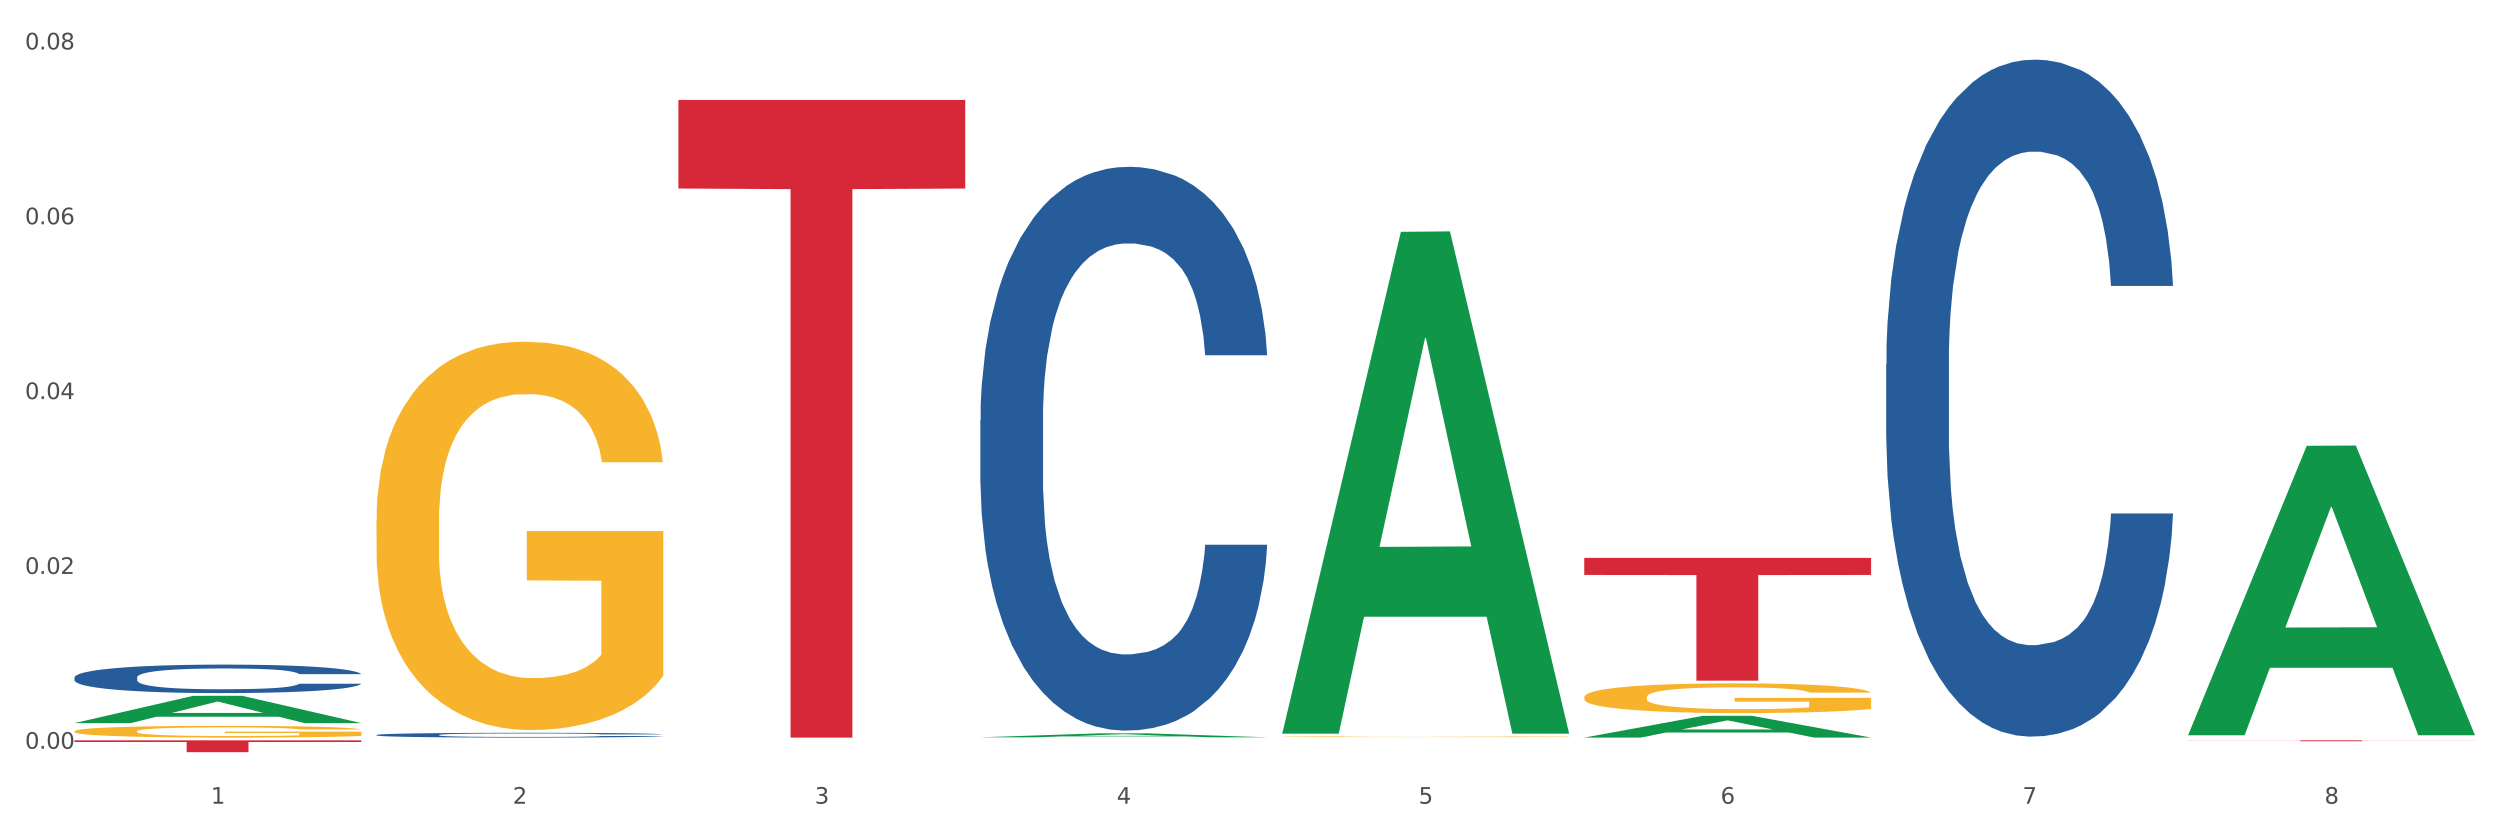
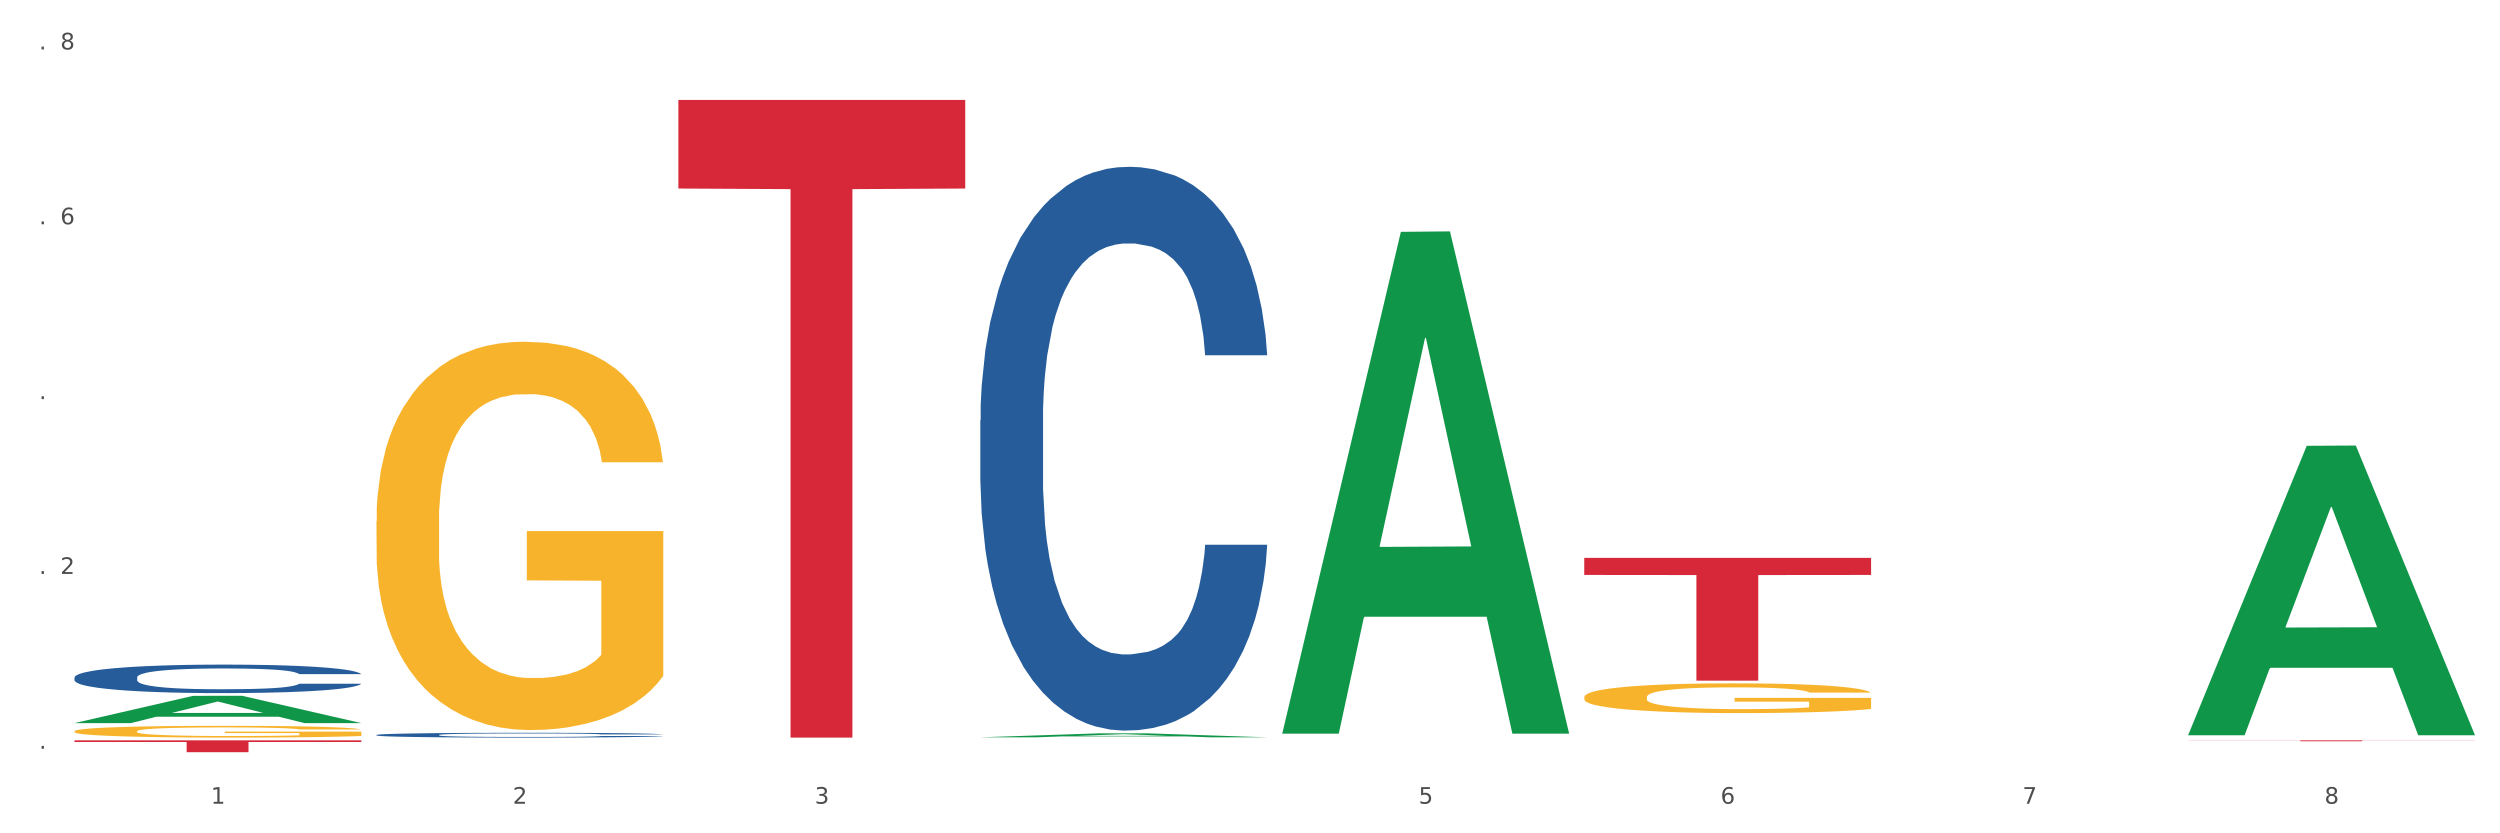
<svg xmlns="http://www.w3.org/2000/svg" xmlns:xlink="http://www.w3.org/1999/xlink" width="1080pt" height="360pt" viewBox="0 0 1080 360" version="1.1">
  <rect x="0" y="0" width="1080" height="360" fill="#333333" stroke="none" />
  <defs>
    <style type="text/css">*{stroke-linejoin: round; stroke-linecap: butt}</style>
  </defs>
  <g id="figure_1">
    <g id="patch_1">
      <path d="M 0 360  L 1080 360  L 1080 0  L 0 0  z " style="fill: #ffffff; stroke: #ffffff; stroke-linejoin: miter" />
    </g>
    <g id="axes_1">
      <g id="matplotlib.axis_1">
        <g id="xtick_1">
          <g id="text_1">
            <g style="fill: #4d4d4d" transform="translate(91.082 347.204) scale(0.096 -0.096)">
              <defs>
                <path id="DejaVuSans-31" d="M 794 531  L 1825 531  L 1825 4091  L 703 3866  L 703 4441  L 1819 4666  L 2450 4666  L 2450 531  L 3481 531  L 3481 0  L 794 0  L 794 531  z " transform="scale(0.016)" />
              </defs>
              <use xlink:href="#DejaVuSans-31" />
            </g>
          </g>
        </g>
        <g id="xtick_2">
          <g id="text_2">
            <g style="fill: #4d4d4d" transform="translate(221.525 347.204) scale(0.096 -0.096)">
              <defs>
                <path id="DejaVuSans-32" d="M 1228 531  L 3431 531  L 3431 0  L 469 0  L 469 531  Q 828 903 1448 1529  Q 2069 2156 2228 2338  Q 2531 2678 2651 2914  Q 2772 3150 2772 3378  Q 2772 3750 2511 3984  Q 2250 4219 1831 4219  Q 1534 4219 1204 4116  Q 875 4013 500 3803  L 500 4441  Q 881 4594 1212 4672  Q 1544 4750 1819 4750  Q 2544 4750 2975 4387  Q 3406 4025 3406 3419  Q 3406 3131 3298 2873  Q 3191 2616 2906 2266  Q 2828 2175 2409 1742  Q 1991 1309 1228 531  z " transform="scale(0.016)" />
              </defs>
              <use xlink:href="#DejaVuSans-32" />
            </g>
          </g>
        </g>
        <g id="xtick_3">
          <g id="text_3">
            <g style="fill: #4d4d4d" transform="translate(351.968 347.204) scale(0.096 -0.096)">
              <defs>
                <path id="DejaVuSans-33" d="M 2597 2516  Q 3050 2419 3304 2112  Q 3559 1806 3559 1356  Q 3559 666 3084 287  Q 2609 -91 1734 -91  Q 1441 -91 1130 -33  Q 819 25 488 141  L 488 750  Q 750 597 1062 519  Q 1375 441 1716 441  Q 2309 441 2620 675  Q 2931 909 2931 1356  Q 2931 1769 2642 2001  Q 2353 2234 1838 2234  L 1294 2234  L 1294 2753  L 1863 2753  Q 2328 2753 2575 2939  Q 2822 3125 2822 3475  Q 2822 3834 2567 4026  Q 2313 4219 1838 4219  Q 1578 4219 1281 4162  Q 984 4106 628 3988  L 628 4550  Q 988 4650 1302 4700  Q 1616 4750 1894 4750  Q 2613 4750 3031 4423  Q 3450 4097 3450 3541  Q 3450 3153 3228 2886  Q 3006 2619 2597 2516  z " transform="scale(0.016)" />
              </defs>
              <use xlink:href="#DejaVuSans-33" />
            </g>
          </g>
        </g>
        <g id="xtick_4">
          <g id="text_4">
            <g style="fill: #4d4d4d" transform="translate(482.412 347.204) scale(0.096 -0.096)">
              <defs>
-                 <path id="DejaVuSans-34" d="M 2419 4116  L 825 1625  L 2419 1625  L 2419 4116  z M 2253 4666  L 3047 4666  L 3047 1625  L 3713 1625  L 3713 1100  L 3047 1100  L 3047 0  L 2419 0  L 2419 1100  L 313 1100  L 313 1709  L 2253 4666  z " transform="scale(0.016)" />
-               </defs>
+                 </defs>
              <use xlink:href="#DejaVuSans-34" />
            </g>
          </g>
        </g>
        <g id="xtick_5">
          <g id="text_5">
            <g style="fill: #4d4d4d" transform="translate(612.855 347.204) scale(0.096 -0.096)">
              <defs>
                <path id="DejaVuSans-35" d="M 691 4666  L 3169 4666  L 3169 4134  L 1269 4134  L 1269 2991  Q 1406 3038 1543 3061  Q 1681 3084 1819 3084  Q 2600 3084 3056 2656  Q 3513 2228 3513 1497  Q 3513 744 3044 326  Q 2575 -91 1722 -91  Q 1428 -91 1123 -41  Q 819 9 494 109  L 494 744  Q 775 591 1075 516  Q 1375 441 1709 441  Q 2250 441 2565 725  Q 2881 1009 2881 1497  Q 2881 1984 2565 2268  Q 2250 2553 1709 2553  Q 1456 2553 1204 2497  Q 953 2441 691 2322  L 691 4666  z " transform="scale(0.016)" />
              </defs>
              <use xlink:href="#DejaVuSans-35" />
            </g>
          </g>
        </g>
        <g id="xtick_6">
          <g id="text_6">
            <g style="fill: #4d4d4d" transform="translate(743.299 347.204) scale(0.096 -0.096)">
              <defs>
                <path id="DejaVuSans-36" d="M 2113 2584  Q 1688 2584 1439 2293  Q 1191 2003 1191 1497  Q 1191 994 1439 701  Q 1688 409 2113 409  Q 2538 409 2786 701  Q 3034 994 3034 1497  Q 3034 2003 2786 2293  Q 2538 2584 2113 2584  z M 3366 4563  L 3366 3988  Q 3128 4100 2886 4159  Q 2644 4219 2406 4219  Q 1781 4219 1451 3797  Q 1122 3375 1075 2522  Q 1259 2794 1537 2939  Q 1816 3084 2150 3084  Q 2853 3084 3261 2657  Q 3669 2231 3669 1497  Q 3669 778 3244 343  Q 2819 -91 2113 -91  Q 1303 -91 875 529  Q 447 1150 447 2328  Q 447 3434 972 4092  Q 1497 4750 2381 4750  Q 2619 4750 2861 4703  Q 3103 4656 3366 4563  z " transform="scale(0.016)" />
              </defs>
              <use xlink:href="#DejaVuSans-36" />
            </g>
          </g>
        </g>
        <g id="xtick_7">
          <g id="text_7">
            <g style="fill: #4d4d4d" transform="translate(873.742 347.204) scale(0.096 -0.096)">
              <defs>
                <path id="DejaVuSans-37" d="M 525 4666  L 3525 4666  L 3525 4397  L 1831 0  L 1172 0  L 2766 4134  L 525 4134  L 525 4666  z " transform="scale(0.016)" />
              </defs>
              <use xlink:href="#DejaVuSans-37" />
            </g>
          </g>
        </g>
        <g id="xtick_8">
          <g id="text_8">
            <g style="fill: #4d4d4d" transform="translate(1004.185 347.204) scale(0.096 -0.096)">
              <defs>
                <path id="DejaVuSans-38" d="M 2034 2216  Q 1584 2216 1326 1975  Q 1069 1734 1069 1313  Q 1069 891 1326 650  Q 1584 409 2034 409  Q 2484 409 2743 651  Q 3003 894 3003 1313  Q 3003 1734 2745 1975  Q 2488 2216 2034 2216  z M 1403 2484  Q 997 2584 770 2862  Q 544 3141 544 3541  Q 544 4100 942 4425  Q 1341 4750 2034 4750  Q 2731 4750 3128 4425  Q 3525 4100 3525 3541  Q 3525 3141 3298 2862  Q 3072 2584 2669 2484  Q 3125 2378 3379 2068  Q 3634 1759 3634 1313  Q 3634 634 3220 271  Q 2806 -91 2034 -91  Q 1263 -91 848 271  Q 434 634 434 1313  Q 434 1759 690 2068  Q 947 2378 1403 2484  z M 1172 3481  Q 1172 3119 1398 2916  Q 1625 2713 2034 2713  Q 2441 2713 2670 2916  Q 2900 3119 2900 3481  Q 2900 3844 2670 4047  Q 2441 4250 2034 4250  Q 1625 4250 1398 4047  Q 1172 3844 1172 3481  z " transform="scale(0.016)" />
              </defs>
              <use xlink:href="#DejaVuSans-38" />
            </g>
          </g>
        </g>
        <g id="xtick_9" />
        <g id="xtick_10" />
        <g id="xtick_11" />
        <g id="xtick_12" />
        <g id="xtick_13" />
        <g id="xtick_14" />
        <g id="xtick_15" />
      </g>
      <g id="matplotlib.axis_2">
        <g id="ytick_1">
          <g id="text_9">
            <g style="fill: #4d4d4d" transform="translate(10.8 323.466) scale(0.096 -0.096)">
              <defs>
-                 <path id="DejaVuSans-30" d="M 2034 4250  Q 1547 4250 1301 3770  Q 1056 3291 1056 2328  Q 1056 1369 1301 889  Q 1547 409 2034 409  Q 2525 409 2770 889  Q 3016 1369 3016 2328  Q 3016 3291 2770 3770  Q 2525 4250 2034 4250  z M 2034 4750  Q 2819 4750 3233 4129  Q 3647 3509 3647 2328  Q 3647 1150 3233 529  Q 2819 -91 2034 -91  Q 1250 -91 836 529  Q 422 1150 422 2328  Q 422 3509 836 4129  Q 1250 4750 2034 4750  z " transform="scale(0.016)" />
                <path id="DejaVuSans-2e" d="M 684 794  L 1344 794  L 1344 0  L 684 0  L 684 794  z " transform="scale(0.016)" />
              </defs>
              <use xlink:href="#DejaVuSans-30" />
              <use xlink:href="#DejaVuSans-2e" transform="translate(63.623 0)" />
              <use xlink:href="#DejaVuSans-30" transform="translate(95.41 0)" />
              <use xlink:href="#DejaVuSans-30" transform="translate(159.033 0)" />
            </g>
          </g>
        </g>
        <g id="ytick_2">
          <g id="text_10">
            <g style="fill: #4d4d4d" transform="translate(10.8 247.939) scale(0.096 -0.096)">
              <use xlink:href="#DejaVuSans-30" />
              <use xlink:href="#DejaVuSans-2e" transform="translate(63.623 0)" />
              <use xlink:href="#DejaVuSans-30" transform="translate(95.41 0)" />
              <use xlink:href="#DejaVuSans-32" transform="translate(159.033 0)" />
            </g>
          </g>
        </g>
        <g id="ytick_3">
          <g id="text_11">
            <g style="fill: #4d4d4d" transform="translate(10.8 172.413) scale(0.096 -0.096)">
              <use xlink:href="#DejaVuSans-30" />
              <use xlink:href="#DejaVuSans-2e" transform="translate(63.623 0)" />
              <use xlink:href="#DejaVuSans-30" transform="translate(95.41 0)" />
              <use xlink:href="#DejaVuSans-34" transform="translate(159.033 0)" />
            </g>
          </g>
        </g>
        <g id="ytick_4">
          <g id="text_12">
            <g style="fill: #4d4d4d" transform="translate(10.8 96.886) scale(0.096 -0.096)">
              <use xlink:href="#DejaVuSans-30" />
              <use xlink:href="#DejaVuSans-2e" transform="translate(63.623 0)" />
              <use xlink:href="#DejaVuSans-30" transform="translate(95.41 0)" />
              <use xlink:href="#DejaVuSans-36" transform="translate(159.033 0)" />
            </g>
          </g>
        </g>
        <g id="ytick_5">
          <g id="text_13">
            <g style="fill: #4d4d4d" transform="translate(10.8 21.36) scale(0.096 -0.096)">
              <use xlink:href="#DejaVuSans-30" />
              <use xlink:href="#DejaVuSans-2e" transform="translate(63.623 0)" />
              <use xlink:href="#DejaVuSans-30" transform="translate(95.41 0)" />
              <use xlink:href="#DejaVuSans-38" transform="translate(159.033 0)" />
            </g>
          </g>
        </g>
        <g id="ytick_6" />
        <g id="ytick_7" />
        <g id="ytick_8" />
        <g id="ytick_9" />
      </g>
      <g id="PolyCollection_1">
        <path d="M 32.175 312.362  L 32.303 312.35  L 83.404 300.603  L 104.611 300.592  L 156.096 312.384  L 131.567 312.384  L 120.453 309.638  L 67.691 309.638  L 67.307 309.682  L 56.576 312.384  L 32.175 312.384  L 32.175 312.362  L 74.334 307.999  L 113.81 307.988  L 94.263 303.106  L 94.008 303.083  L 93.752 303.117  L 74.206 307.988  L 74.334 307.999  L 32.175 312.362  z " clip-path="url(#pffe851928d)" style="fill: #109648" />
        <path d="M 162.618 225.141  L 162.765 224.988  L 162.765 219.472  L 163.057 214.722  L 164.52 203.231  L 166.715 193.731  L 168.324 188.675  L 169.934 184.538  L 171.836 180.401  L 174.177 176.111  L 178.419 169.828  L 181.053 166.611  L 184.272 163.24  L 190.124 158.337  L 194.367 155.579  L 198.756 153.281  L 205.925 150.523  L 210.607 149.297  L 215.581 148.377  L 221.58 147.765  L 226.115 147.611  L 236.064 148.071  L 244.55 149.45  L 248.646 150.523  L 253.913 152.361  L 256.693 153.587  L 261.229 156.039  L 265.91 159.256  L 269.129 162.014  L 273.957 167.224  L 277.615 172.433  L 280.98 178.869  L 282.736 183.312  L 284.052 187.449  L 285.223 192.199  L 286.393 199.707  L 260.058 199.707  L 259.034 194.344  L 257.425 189.288  L 255.084 184.385  L 253.036 181.32  L 249.524 177.49  L 246.305 175.038  L 242.94 173.199  L 238.844 171.667  L 235.625 170.901  L 231.09 170.288  L 222.165 170.441  L 216.166 171.667  L 212.07 173.199  L 209.436 174.578  L 207.095 176.111  L 204.462 178.256  L 201.389 181.473  L 199.195 184.385  L 197 188.062  L 195.245 191.739  L 193.635 196.029  L 192.319 200.626  L 191.294 205.376  L 190.417 211.198  L 189.685 220.851  L 189.685 241.843  L 189.978 246.592  L 190.709 252.875  L 191.587 257.624  L 193.05 263.294  L 194.367 267.124  L 196.854 272.64  L 199.634 277.237  L 201.828 280.148  L 204.023 282.6  L 207.827 285.97  L 212.07 288.728  L 215.727 290.414  L 220.702 291.946  L 224.067 292.559  L 226.993 292.865  L 234.162 292.865  L 239.283 292.406  L 244.989 291.333  L 249.378 289.954  L 253.036 288.269  L 257.132 285.511  L 259.766 282.906  L 259.766 250.883  L 227.578 250.729  L 227.578 229.432  L 286.54 229.432  L 286.54 291.946  L 284.052 295.164  L 281.273 298.075  L 278.346 300.68  L 273.957 303.897  L 268.69 306.962  L 264.008 309.107  L 259.034 310.946  L 253.182 312.631  L 245.574 314.163  L 240.892 314.776  L 235.04 315.236  L 228.164 315.389  L 222.165 315.083  L 216.313 314.316  L 210.168 312.937  L 204.169 310.946  L 199.634 308.954  L 195.098 306.502  L 190.27 303.284  L 186.466 300.22  L 183.54 297.462  L 180.321 293.938  L 176.81 289.341  L 174.177 285.204  L 171.836 280.914  L 169.348 275.398  L 167.593 270.648  L 165.837 264.673  L 164.813 260.229  L 163.643 253.334  L 162.765 243.681  L 162.618 225.141  z " clip-path="url(#pffe851928d)" style="fill: #f7b32b" />
-         <path d="M 553.949 318.269  L 554.095 318.269  L 554.095 318.259  L 554.388 318.249  L 555.851 318.227  L 558.045 318.209  L 559.655 318.2  L 561.264 318.192  L 563.166 318.184  L 565.507 318.176  L 569.75 318.163  L 572.383 318.157  L 575.602 318.151  L 581.454 318.141  L 585.697 318.136  L 590.086 318.132  L 597.255 318.127  L 601.937 318.124  L 606.911 318.122  L 612.91 318.121  L 617.445 318.121  L 627.394 318.122  L 635.88 318.124  L 639.977 318.127  L 645.244 318.13  L 648.023 318.132  L 652.559 318.137  L 657.241 318.143  L 660.459 318.149  L 665.287 318.158  L 668.945 318.168  L 672.31 318.181  L 674.066 318.189  L 675.383 318.197  L 676.553 318.206  L 677.724 318.221  L 651.388 318.221  L 650.364 318.21  L 648.755 318.201  L 646.414 318.191  L 644.366 318.185  L 640.854 318.178  L 637.636 318.173  L 634.271 318.17  L 630.174 318.167  L 626.955 318.166  L 622.42 318.164  L 613.495 318.165  L 607.497 318.167  L 603.4 318.17  L 600.767 318.173  L 598.426 318.176  L 595.792 318.18  L 592.72 318.186  L 590.525 318.191  L 588.331 318.198  L 586.575 318.205  L 584.965 318.214  L 583.649 318.222  L 582.625 318.232  L 581.747 318.243  L 581.015 318.261  L 581.015 318.301  L 581.308 318.31  L 582.039 318.323  L 582.917 318.332  L 584.38 318.342  L 585.697 318.35  L 588.184 318.36  L 590.964 318.369  L 593.159 318.375  L 595.353 318.379  L 599.157 318.386  L 603.4 318.391  L 607.058 318.394  L 612.032 318.397  L 615.397 318.399  L 618.323 318.399  L 625.492 318.399  L 630.613 318.398  L 636.319 318.396  L 640.708 318.394  L 644.366 318.39  L 648.462 318.385  L 651.096 318.38  L 651.096 318.319  L 618.908 318.318  L 618.908 318.278  L 677.87 318.278  L 677.87 318.397  L 675.383 318.403  L 672.603 318.409  L 669.677 318.414  L 665.287 318.42  L 660.02 318.426  L 655.339 318.43  L 650.364 318.434  L 644.512 318.437  L 636.904 318.44  L 632.222 318.441  L 626.37 318.442  L 619.494 318.442  L 613.495 318.442  L 607.643 318.44  L 601.498 318.438  L 595.5 318.434  L 590.964 318.43  L 586.429 318.425  L 581.6 318.419  L 577.796 318.413  L 574.87 318.408  L 571.652 318.401  L 568.14 318.392  L 565.507 318.384  L 563.166 318.376  L 560.679 318.366  L 558.923 318.357  L 557.167 318.345  L 556.143 318.337  L 554.973 318.323  L 554.095 318.305  L 553.949 318.269  z " clip-path="url(#pffe851928d)" style="fill: #f7b32b" />
        <path d="M 684.392 301.147  L 684.538 301.135  L 684.538 300.713  L 684.831 300.349  L 686.294 299.47  L 688.489 298.743  L 690.098 298.355  L 691.707 298.039  L 693.609 297.722  L 695.95 297.394  L 700.193 296.913  L 702.827 296.666  L 706.045 296.408  L 711.898 296.033  L 716.14 295.822  L 720.53 295.646  L 727.699 295.435  L 732.38 295.341  L 737.355 295.271  L 743.353 295.224  L 747.889 295.212  L 757.838 295.247  L 766.323 295.353  L 770.42 295.435  L 775.687 295.576  L 778.467 295.669  L 783.002 295.857  L 787.684 296.103  L 790.903 296.314  L 795.731 296.713  L 799.389 297.112  L 802.754 297.605  L 804.509 297.945  L 805.826 298.262  L 806.996 298.625  L 808.167 299.2  L 781.832 299.2  L 780.808 298.789  L 779.198 298.402  L 776.857 298.027  L 774.809 297.792  L 771.298 297.499  L 768.079 297.312  L 764.714 297.171  L 760.617 297.053  L 757.399 296.995  L 752.863 296.948  L 743.939 296.96  L 737.94 297.053  L 733.843 297.171  L 731.21 297.276  L 728.869 297.394  L 726.236 297.558  L 723.163 297.804  L 720.968 298.027  L 718.774 298.309  L 717.018 298.59  L 715.409 298.918  L 714.092 299.27  L 713.068 299.634  L 712.19 300.08  L 711.459 300.819  L 711.459 302.426  L 711.751 302.789  L 712.483 303.27  L 713.361 303.634  L 714.824 304.068  L 716.14 304.361  L 718.628 304.783  L 721.407 305.135  L 723.602 305.358  L 725.797 305.546  L 729.601 305.804  L 733.843 306.015  L 737.501 306.144  L 742.475 306.261  L 745.841 306.308  L 748.767 306.332  L 755.936 306.332  L 761.056 306.296  L 766.762 306.214  L 771.151 306.109  L 774.809 305.98  L 778.906 305.769  L 781.539 305.569  L 781.539 303.118  L 749.352 303.106  L 749.352 301.476  L 808.313 301.476  L 808.313 306.261  L 805.826 306.508  L 803.046 306.73  L 800.12 306.93  L 795.731 307.176  L 790.464 307.411  L 785.782 307.575  L 780.808 307.716  L 774.955 307.845  L 767.348 307.962  L 762.666 308.009  L 756.813 308.044  L 749.937 308.056  L 743.939 308.032  L 738.086 307.974  L 731.941 307.868  L 725.943 307.716  L 721.407 307.563  L 716.872 307.376  L 712.044 307.129  L 708.24 306.895  L 705.314 306.684  L 702.095 306.414  L 698.584 306.062  L 695.95 305.745  L 693.609 305.417  L 691.122 304.994  L 689.366 304.631  L 687.611 304.173  L 686.587 303.833  L 685.416 303.305  L 684.538 302.566  L 684.392 301.147  z " clip-path="url(#pffe851928d)" style="fill: #f7b32b" />
-         <path d="M 814.835 157.173  L 814.982 156.906  L 814.982 149.427  L 815.421 139.277  L 817.033 120.58  L 819.083 106.424  L 822.599 89.864  L 824.503 82.919  L 826.993 75.173  L 832.12 62.619  L 837.979 51.935  L 842.08 46.059  L 845.157 42.32  L 852.041 35.642  L 855.996 32.704  L 860.097 30.3  L 863.613 28.698  L 869.472 26.828  L 874.159 26.027  L 879.579 25.759  L 884.12 26.027  L 890.126 27.095  L 898.914 30.3  L 902.283 32.17  L 906.824 35.375  L 911.512 39.649  L 915.32 43.922  L 919.714 50.066  L 924.255 58.079  L 928.65 68.229  L 931.726 77.577  L 934.216 87.46  L 936.413 99.479  L 938.024 112.567  L 938.757 123.519  L 911.951 123.519  L 911.219 113.636  L 909.754 102.952  L 908.289 95.74  L 906.678 89.864  L 904.188 83.186  L 901.99 78.913  L 898.328 73.838  L 894.959 70.632  L 892.176 68.763  L 888.807 67.16  L 881.63 65.558  L 876.503 65.558  L 873.28 66.092  L 869.326 67.427  L 865.957 69.297  L 862.002 72.502  L 858.926 75.975  L 855.849 80.515  L 854.092 83.72  L 851.455 89.597  L 849.697 94.404  L 847.354 102.685  L 846.035 108.561  L 843.692 123.786  L 842.666 135.004  L 842.227 142.75  L 841.934 151.297  L 841.934 192.965  L 842.813 211.662  L 843.545 219.675  L 844.717 228.756  L 846.914 240.509  L 850.137 251.994  L 853.506 260.274  L 856.289 265.349  L 858.926 269.089  L 861.562 272.027  L 864.785 274.698  L 867.421 276.3  L 871.376 277.903  L 876.064 278.704  L 879.726 278.704  L 887.196 277.369  L 890.565 276.033  L 893.788 274.164  L 897.303 271.225  L 900.086 268.02  L 901.697 265.616  L 904.334 260.541  L 906.385 255.199  L 908.142 249.056  L 909.314 243.714  L 910.633 235.701  L 911.658 226.62  L 911.951 221.812  L 938.757 221.812  L 938.171 231.427  L 937.145 240.776  L 935.095 253.33  L 933.483 260.541  L 930.993 269.356  L 928.357 276.835  L 924.695 285.115  L 921.326 291.258  L 917.81 296.6  L 914.002 301.408  L 907.117 308.085  L 904.627 309.955  L 899.354 313.16  L 895.252 315.03  L 889.247 316.9  L 883.095 317.968  L 876.65 318.235  L 870.937 317.701  L 864.638 316.098  L 860.683 314.496  L 856.289 312.092  L 851.162 308.353  L 846.328 303.812  L 841.788 298.47  L 837.54 292.326  L 833.585 285.382  L 828.458 273.896  L 824.649 262.678  L 821.866 252.261  L 819.962 243.447  L 818.058 232.229  L 817.033 224.483  L 815.421 205.786  L 814.835 188.424  L 814.835 157.173  z " clip-path="url(#pffe851928d)" style="fill: #255c99" />
        <path d="M 423.505 181.498  L 423.652 181.276  L 423.652 175.047  L 424.091 166.595  L 425.702 151.024  L 427.753 139.235  L 431.269 125.444  L 433.173 119.661  L 435.663 113.21  L 440.79 102.755  L 446.649 93.858  L 450.75 88.964  L 453.826 85.85  L 460.711 80.289  L 464.666 77.842  L 468.767 75.841  L 472.283 74.506  L 478.142 72.949  L 482.829 72.282  L 488.249 72.059  L 492.79 72.282  L 498.795 73.171  L 507.584 75.841  L 510.953 77.398  L 515.494 80.067  L 520.181 83.626  L 523.99 87.185  L 528.384 92.301  L 532.925 98.974  L 537.319 107.427  L 540.395 115.212  L 542.886 123.442  L 545.083 133.452  L 546.694 144.351  L 547.426 153.471  L 520.621 153.471  L 519.888 145.241  L 518.424 136.343  L 516.959 130.338  L 515.348 125.444  L 512.857 119.883  L 510.66 116.324  L 506.998 112.098  L 503.629 109.429  L 500.846 107.871  L 497.477 106.537  L 490.3 105.202  L 485.173 105.202  L 481.95 105.647  L 477.995 106.759  L 474.626 108.316  L 470.671 110.986  L 467.595 113.877  L 464.519 117.659  L 462.762 120.328  L 460.125 125.222  L 458.367 129.225  L 456.024 136.121  L 454.705 141.015  L 452.362 153.693  L 451.336 163.036  L 450.897 169.486  L 450.604 176.604  L 450.604 211.305  L 451.483 226.875  L 452.215 233.548  L 453.387 241.111  L 455.584 250.898  L 458.807 260.463  L 462.176 267.359  L 464.959 271.585  L 467.595 274.699  L 470.232 277.146  L 473.455 279.37  L 476.091 280.705  L 480.046 282.04  L 484.733 282.707  L 488.395 282.707  L 495.866 281.595  L 499.235 280.482  L 502.457 278.925  L 505.973 276.479  L 508.756 273.809  L 510.367 271.807  L 513.004 267.581  L 515.055 263.132  L 516.812 258.016  L 517.984 253.568  L 519.302 246.895  L 520.328 239.332  L 520.621 235.328  L 547.426 235.328  L 546.84 243.336  L 545.815 251.121  L 543.764 261.575  L 542.153 267.581  L 539.663 274.922  L 537.026 281.15  L 533.364 288.045  L 529.995 293.161  L 526.48 297.61  L 522.671 301.614  L 515.787 307.175  L 513.297 308.732  L 508.024 311.401  L 503.922 312.958  L 497.917 314.515  L 491.764 315.405  L 485.319 315.628  L 479.607 315.183  L 473.308 313.848  L 469.353 312.513  L 464.959 310.511  L 459.832 307.397  L 454.998 303.616  L 450.457 299.167  L 446.209 294.051  L 442.255 288.268  L 437.128 278.703  L 433.319 269.361  L 430.536 260.686  L 428.632 253.345  L 426.728 244.003  L 425.702 237.552  L 424.091 221.982  L 423.505 207.523  L 423.505 181.498  z " clip-path="url(#pffe851928d)" style="fill: #255c99" />
        <path d="M 162.618 317.499  L 162.765 317.497  L 162.765 317.444  L 163.204 317.371  L 164.816 317.239  L 166.866 317.138  L 170.382 317.021  L 172.286 316.971  L 174.776 316.916  L 179.903 316.827  L 185.762 316.751  L 189.863 316.709  L 192.94 316.683  L 199.824 316.635  L 203.779 316.615  L 207.88 316.597  L 211.396 316.586  L 217.255 316.573  L 221.942 316.567  L 227.362 316.565  L 231.903 316.567  L 237.909 316.575  L 246.697 316.597  L 250.066 316.611  L 254.607 316.633  L 259.295 316.664  L 263.103 316.694  L 267.497 316.738  L 272.038 316.795  L 276.433 316.867  L 279.509 316.933  L 281.999 317.003  L 284.196 317.089  L 285.807 317.182  L 286.54 317.26  L 259.734 317.26  L 259.002 317.189  L 257.537 317.113  L 256.072 317.062  L 254.461 317.021  L 251.971 316.973  L 249.773 316.943  L 246.111 316.907  L 242.742 316.884  L 239.959 316.871  L 236.59 316.859  L 229.413 316.848  L 224.286 316.848  L 221.064 316.852  L 217.109 316.861  L 213.74 316.874  L 209.785 316.897  L 206.709 316.922  L 203.633 316.954  L 201.875 316.977  L 199.238 317.019  L 197.48 317.053  L 195.137 317.112  L 193.818 317.153  L 191.475 317.261  L 190.449 317.341  L 190.01 317.396  L 189.717 317.457  L 189.717 317.753  L 190.596 317.886  L 191.328 317.942  L 192.5 318.007  L 194.697 318.09  L 197.92 318.172  L 201.289 318.231  L 204.072 318.267  L 206.709 318.293  L 209.345 318.314  L 212.568 318.333  L 215.204 318.345  L 219.159 318.356  L 223.847 318.362  L 227.509 318.362  L 234.979 318.352  L 238.348 318.343  L 241.571 318.329  L 245.086 318.309  L 247.869 318.286  L 249.48 318.269  L 252.117 318.233  L 254.168 318.195  L 255.926 318.151  L 257.097 318.113  L 258.416 318.056  L 259.441 317.992  L 259.734 317.958  L 286.54 317.958  L 285.954 318.026  L 284.928 318.092  L 282.878 318.182  L 281.266 318.233  L 278.776 318.295  L 276.14 318.348  L 272.478 318.407  L 269.109 318.451  L 265.593 318.489  L 261.785 318.523  L 254.9 318.57  L 252.41 318.584  L 247.137 318.606  L 243.035 318.62  L 237.03 318.633  L 230.878 318.641  L 224.433 318.643  L 218.72 318.639  L 212.421 318.627  L 208.466 318.616  L 204.072 318.599  L 198.945 318.572  L 194.111 318.54  L 189.571 318.502  L 185.323 318.458  L 181.368 318.409  L 176.241 318.328  L 172.432 318.248  L 169.649 318.174  L 167.745 318.111  L 165.841 318.032  L 164.816 317.977  L 163.204 317.844  L 162.618 317.721  L 162.618 317.499  z " clip-path="url(#pffe851928d)" style="fill: #255c99" />
        <path d="M 32.175 292.641  L 32.321 292.63  L 32.321 292.315  L 32.761 291.888  L 34.372 291.102  L 36.423 290.506  L 39.938 289.809  L 41.843 289.517  L 44.333 289.191  L 49.46 288.663  L 55.319 288.214  L 59.42 287.967  L 62.496 287.809  L 69.381 287.529  L 73.336 287.405  L 77.437 287.304  L 80.953 287.236  L 86.812 287.158  L 91.499 287.124  L 96.919 287.113  L 101.46 287.124  L 107.465 287.169  L 116.254 287.304  L 119.623 287.382  L 124.164 287.517  L 128.851 287.697  L 132.66 287.877  L 137.054 288.135  L 141.595 288.472  L 145.989 288.899  L 149.065 289.293  L 151.555 289.708  L 153.753 290.214  L 155.364 290.764  L 156.096 291.225  L 129.291 291.225  L 128.558 290.809  L 127.093 290.36  L 125.629 290.057  L 124.017 289.809  L 121.527 289.529  L 119.33 289.349  L 115.668 289.135  L 112.299 289  L 109.516 288.922  L 106.147 288.854  L 98.969 288.787  L 93.843 288.787  L 90.62 288.809  L 86.665 288.866  L 83.296 288.944  L 79.341 289.079  L 76.265 289.225  L 73.189 289.416  L 71.431 289.551  L 68.795 289.798  L 67.037 290  L 64.693 290.349  L 63.375 290.596  L 61.031 291.236  L 60.006 291.708  L 59.567 292.034  L 59.274 292.394  L 59.274 294.146  L 60.152 294.933  L 60.885 295.27  L 62.057 295.652  L 64.254 296.146  L 67.476 296.63  L 70.845 296.978  L 73.629 297.191  L 76.265 297.349  L 78.902 297.472  L 82.124 297.585  L 84.761 297.652  L 88.716 297.719  L 93.403 297.753  L 97.065 297.753  L 104.536 297.697  L 107.905 297.641  L 111.127 297.562  L 114.643 297.438  L 117.426 297.304  L 119.037 297.203  L 121.674 296.989  L 123.724 296.764  L 125.482 296.506  L 126.654 296.281  L 127.972 295.944  L 128.998 295.562  L 129.291 295.36  L 156.096 295.36  L 155.51 295.764  L 154.485 296.158  L 152.434 296.686  L 150.823 296.989  L 148.333 297.36  L 145.696 297.674  L 142.034 298.023  L 138.665 298.281  L 135.15 298.506  L 131.341 298.708  L 124.457 298.989  L 121.967 299.068  L 116.693 299.203  L 112.592 299.281  L 106.586 299.36  L 100.434 299.405  L 93.989 299.416  L 88.276 299.394  L 81.978 299.326  L 78.023 299.259  L 73.629 299.158  L 68.502 299  L 63.668 298.809  L 59.127 298.585  L 54.879 298.326  L 50.924 298.034  L 45.798 297.551  L 41.989 297.079  L 39.206 296.641  L 37.302 296.27  L 35.398 295.798  L 34.372 295.472  L 32.761 294.686  L 32.175 293.955  L 32.175 292.641  z " clip-path="url(#pffe851928d)" style="fill: #255c99" />
        <path d="M 32.175 319.819  L 156.096 319.819  L 156.096 320.532  L 107.35 320.537  L 107.35 324.95  L 80.628 324.95  L 80.628 320.537  L 32.175 320.532  L 32.175 319.824  L 32.175 319.819  z " clip-path="url(#pffe851928d)" style="fill: #d62839" />
        <path d="M 293.062 43.163  L 416.983 43.163  L 416.983 81.446  L 368.237 81.704  L 368.237 318.643  L 341.514 318.643  L 341.514 81.704  L 293.062 81.446  L 293.062 43.422  L 293.062 43.163  z " clip-path="url(#pffe851928d)" style="fill: #d62839" />
        <path d="M 684.392 241.008  L 808.313 241.008  L 808.313 248.377  L 759.567 248.427  L 759.567 294.036  L 732.845 294.036  L 732.845 248.427  L 684.392 248.377  L 684.392 241.058  L 684.392 241.008  z " clip-path="url(#pffe851928d)" style="fill: #d62839" />
        <path d="M 32.175 315.909  L 32.321 315.904  L 32.321 315.737  L 32.614 315.593  L 34.077 315.245  L 36.272 314.957  L 37.881 314.804  L 39.49 314.679  L 41.392 314.553  L 43.733 314.423  L 47.976 314.233  L 50.61 314.135  L 53.828 314.033  L 59.681 313.885  L 63.923 313.801  L 68.313 313.732  L 75.482 313.648  L 80.163 313.611  L 85.138 313.583  L 91.136 313.565  L 95.672 313.56  L 105.621 313.574  L 114.106 313.616  L 118.203 313.648  L 123.47 313.704  L 126.25 313.741  L 130.785 313.815  L 135.467 313.913  L 138.686 313.996  L 143.514 314.154  L 147.172 314.312  L 150.537 314.507  L 152.292 314.641  L 153.609 314.767  L 154.779 314.911  L 155.95 315.138  L 129.615 315.138  L 128.591 314.976  L 126.981 314.822  L 124.64 314.674  L 122.592 314.581  L 119.081 314.465  L 115.862 314.391  L 112.497 314.335  L 108.4 314.289  L 105.182 314.265  L 100.646 314.247  L 91.722 314.252  L 85.723 314.289  L 81.626 314.335  L 78.993 314.377  L 76.652 314.423  L 74.019 314.488  L 70.946 314.586  L 68.752 314.674  L 66.557 314.785  L 64.801 314.897  L 63.192 315.027  L 61.875 315.166  L 60.851 315.31  L 59.973 315.486  L 59.242 315.779  L 59.242 316.415  L 59.534 316.558  L 60.266 316.749  L 61.144 316.893  L 62.607 317.064  L 63.923 317.18  L 66.411 317.347  L 69.19 317.487  L 71.385 317.575  L 73.58 317.649  L 77.384 317.751  L 81.626 317.835  L 85.284 317.886  L 90.259 317.932  L 93.624 317.951  L 96.55 317.96  L 103.719 317.96  L 108.839 317.946  L 114.545 317.914  L 118.934 317.872  L 122.592 317.821  L 126.689 317.737  L 129.322 317.658  L 129.322 316.688  L 97.135 316.684  L 97.135 316.039  L 156.096 316.039  L 156.096 317.932  L 153.609 318.03  L 150.829 318.118  L 147.903 318.197  L 143.514 318.294  L 138.247 318.387  L 133.565 318.452  L 128.591 318.508  L 122.738 318.559  L 115.131 318.605  L 110.449 318.624  L 104.596 318.638  L 97.72 318.643  L 91.722 318.633  L 85.869 318.61  L 79.724 318.568  L 73.726 318.508  L 69.19 318.448  L 64.655 318.373  L 59.827 318.276  L 56.023 318.183  L 53.097 318.099  L 49.878 317.993  L 46.367 317.853  L 43.733 317.728  L 41.392 317.598  L 38.905 317.431  L 37.149 317.287  L 35.394 317.106  L 34.37 316.972  L 33.199 316.763  L 32.321 316.47  L 32.175 315.909  z " clip-path="url(#pffe851928d)" style="fill: #f7b32b" />
        <path d="M 945.279 319.833  L 1069.2 319.833  L 1069.2 319.886  L 1020.454 319.887  L 1020.454 320.217  L 993.731 320.217  L 993.731 319.887  L 945.279 319.886  L 945.279 319.833  L 945.279 319.833  z " clip-path="url(#pffe851928d)" style="fill: #d62839" />
        <path d="M 423.505 318.515  L 423.633 318.514  L 474.734 316.805  L 495.942 316.804  L 547.426 318.519  L 522.898 318.519  L 511.783 318.119  L 459.021 318.119  L 458.637 318.126  L 447.906 318.519  L 423.505 318.519  L 423.505 318.515  L 465.664 317.881  L 505.14 317.879  L 485.594 317.169  L 485.338 317.166  L 485.083 317.171  L 465.536 317.879  L 465.664 317.881  L 423.505 318.515  z " clip-path="url(#pffe851928d)" style="fill: #109648" />
        <path d="M 945.279 317.397  L 945.407 317.28  L 996.508 192.585  L 1017.715 192.468  L 1069.2 317.632  L 1044.671 317.632  L 1033.557 288.486  L 980.794 288.486  L 980.411 288.956  L 969.68 317.632  L 945.279 317.632  L 945.279 317.397  L 987.438 271.092  L 1026.913 270.975  L 1007.367 219.146  L 1007.112 218.911  L 1006.856 219.263  L 987.31 270.975  L 987.438 271.092  L 945.279 317.397  z " clip-path="url(#pffe851928d)" style="fill: #109648" />
-         <path d="M 684.392 318.625  L 684.52 318.616  L 735.621 309.241  L 756.828 309.232  L 808.313 318.643  L 783.784 318.643  L 772.67 316.451  L 719.908 316.451  L 719.524 316.487  L 708.793 318.643  L 684.392 318.643  L 684.392 318.625  L 726.551 315.143  L 766.027 315.135  L 746.48 311.238  L 746.225 311.22  L 745.969 311.247  L 726.423 315.135  L 726.551 315.143  L 684.392 318.625  z " clip-path="url(#pffe851928d)" style="fill: #109648" />
        <path d="M 553.949 316.537  L 554.076 316.333  L 605.178 100.155  L 626.385 99.952  L 677.87 316.945  L 653.341 316.945  L 642.226 266.415  L 589.464 266.415  L 589.081 267.23  L 578.35 316.945  L 553.949 316.945  L 553.949 316.537  L 596.107 236.26  L 635.583 236.056  L 616.037 146.203  L 615.781 145.795  L 615.526 146.407  L 595.98 236.056  L 596.107 236.26  L 553.949 316.537  z " clip-path="url(#pffe851928d)" style="fill: #109648" />
      </g>
    </g>
  </g>
  <defs>
    <clipPath id="pffe851928d">
      <rect x="32.175" y="10.8" width="1037.025" height="329.109" />
    </clipPath>
  </defs>
</svg>